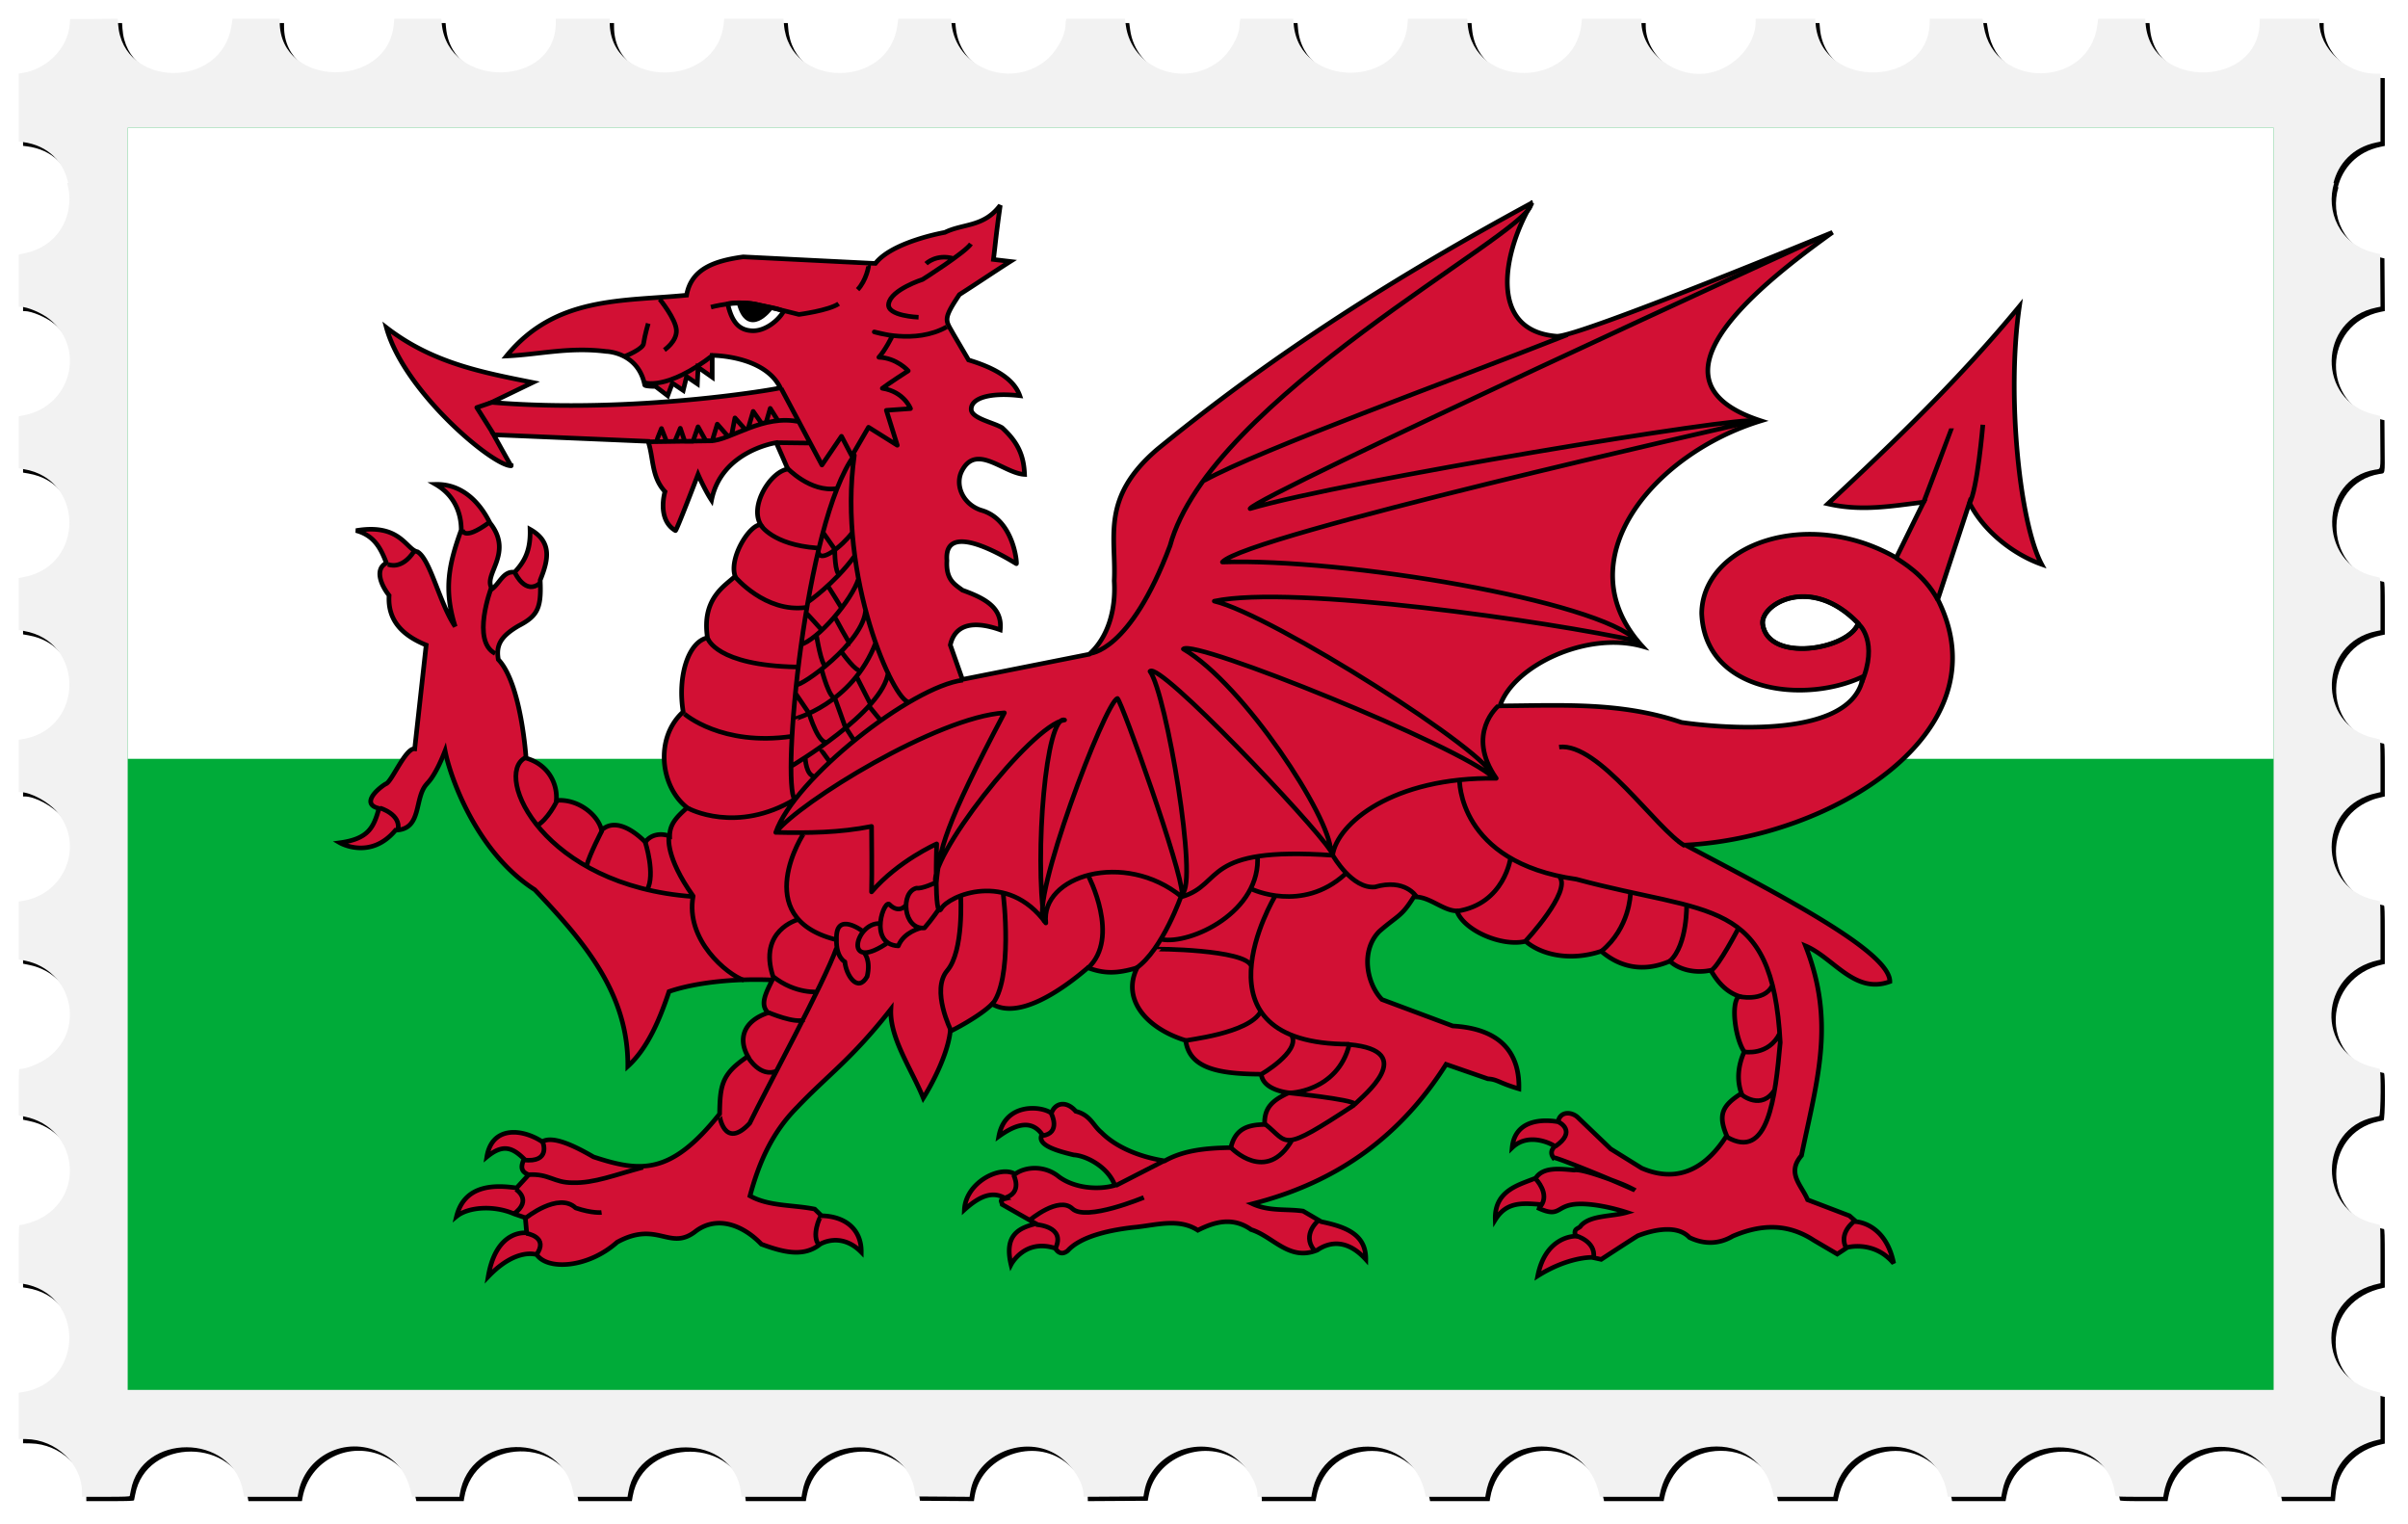
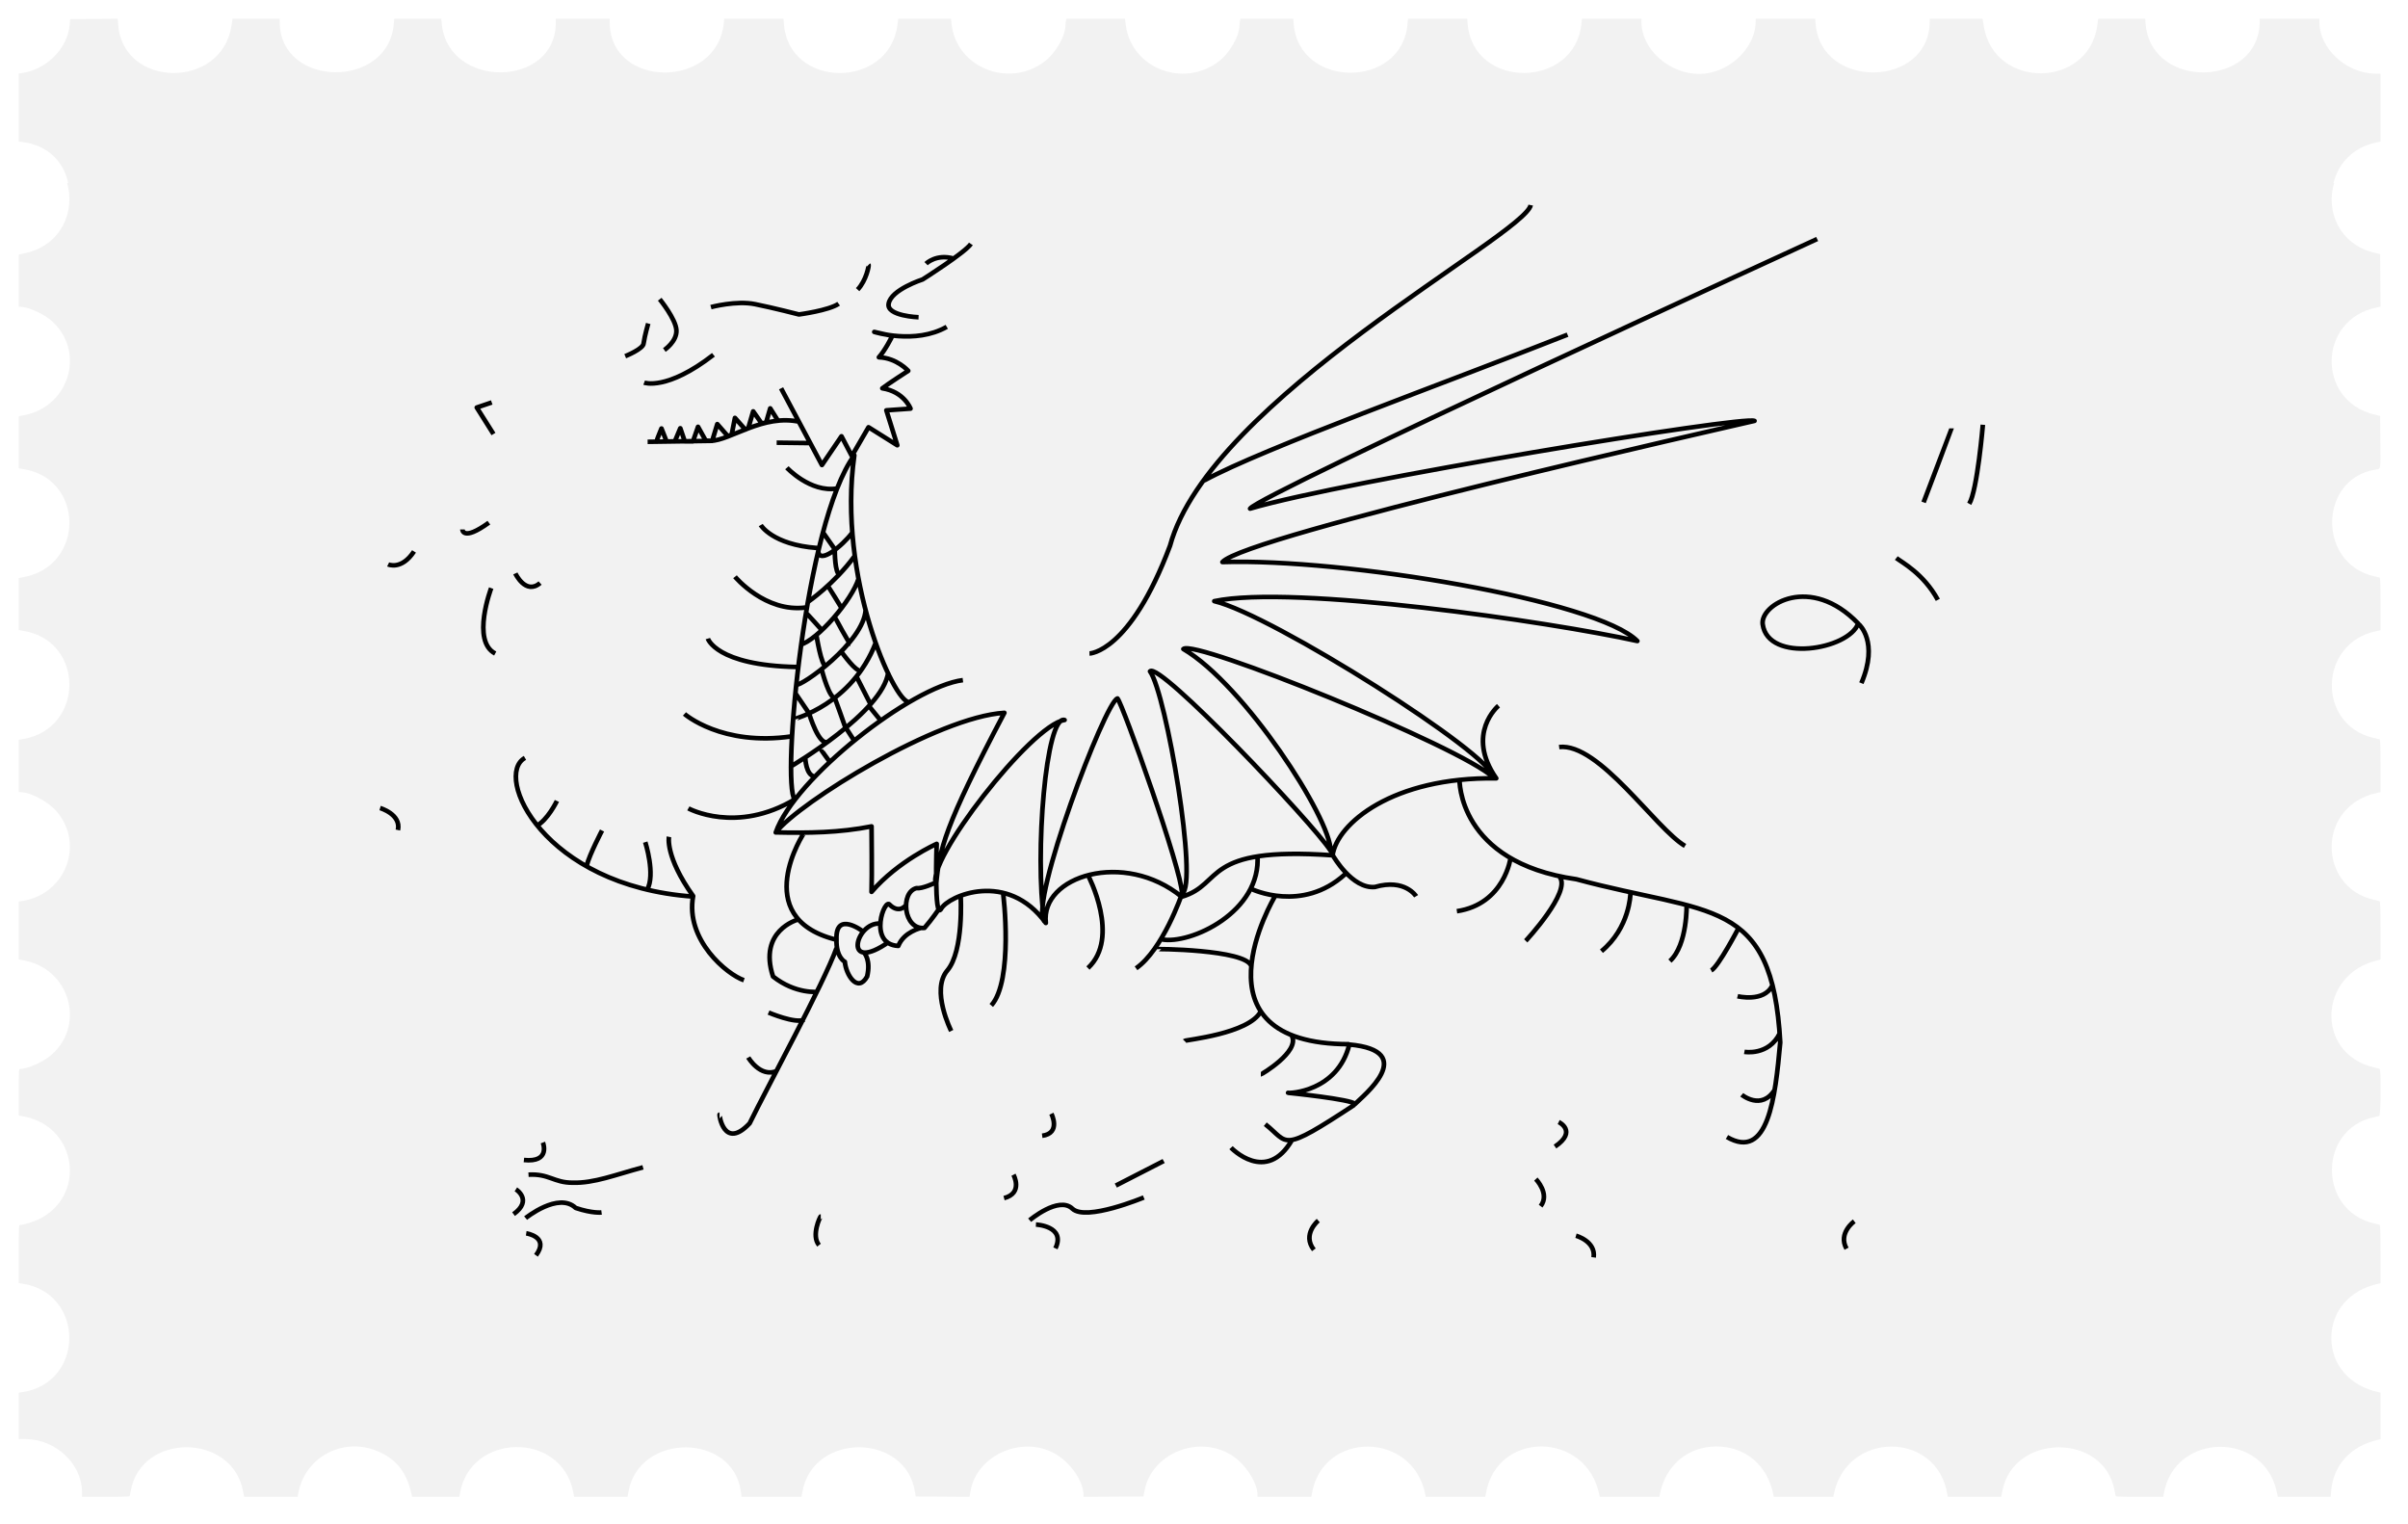
<svg xmlns="http://www.w3.org/2000/svg" height="2119.7" viewBox="0 0 3349.307 2119.731" width="3349.3">
  <defs>
    <filter id="a" height="1.031" width="1.02" y="-.016" x="-.01" color-interpolation-filters="sRGB">
      <feGaussianBlur stdDeviation="13.352" />
    </filter>
  </defs>
-   <path d="M169.76 32.045l-33.106.262-33.106.263-.625 7.5c-2.745 32.94-31.56 62.331-66.195 67.525l-4.68.702v94.542l5.305.664c36.544 4.566 57.614 28.96 63.4 56.943h-1.412c11.392 38.692-7.515 86.143-57.5 97.416l-9.793 2.207v72.598h2.34c9.679 0 29.834 8.593 40.642 17.328 50.564 40.863 29.68 120.38-35.023 133.36l-7.96 1.595v72.326l7.25 1.225c83.779 14.148 84.48 133.05.886 149.82l-8.135 1.63v72.309l7.125 1.222c84.85 14.55 84.23 135.48-.77 150.28l-6.355 1.108v72.792h2.31c14.445 0 39.573 13.657 51.363 27.916 37.423 45.258 11.534 112.93-47.107 123.15l-6.566 1.144v80.344l8.75 1.791c64.937 13.295 84.777 94.403 32.811 134.14-10.728 8.203-30.73 16.522-39.721 16.522-1.749 0-1.84 1.603-1.84 32.275v32.275l8.352 1.719c73.668 15.164 86 111.24 18.393 143.27-6.865 3.252-20.917 7.463-24.904 7.463-1.757 0-1.84 1.837-1.84 40.387v40.387l4.68.703c87.5 13.122 87.5 137.93 0 151.05l-4.68.703V2007.173l10.25.178c41.71.722 77.649 34.737 77.734 73.572l.016 6.75h33.03c25.577 0 33.109-.282 33.374-1.25.188-.688.882-4.175 1.543-7.75 14.816-80.196 140.34-79.771 155.91.527l1.642 8.467h74.408l.645-3.75c9.138-53.208 65.77-81.661 114.95-57.75 23.808 11.576 36.816 29.364 42.963 58.75l.574 2.75h65.872l.596-3.75c13.59-85.611 141.56-87.912 157.7-2.836l1.248 6.586h74.34l1.149-6.601c14.518-83.37 147.04-82.65 156.65.851l.662 5.75H1120.843l1.172-6.75c14.48-83.357 144.77-82.633 156.79.871l.773 5.379 37.514.262 37.512.262 1.076-6.829c8.336-52.942 76.344-80.993 122.17-50.393 19.714 13.163 35.197 37.11 35.197 54.438v2.782l41.693-.26 41.695-.262 1.367-7.5c9.456-51.829 73.815-78.703 120.53-50.328 19.182 11.652 36.72 38.186 36.72 55.56v2.769H1829.96l.615-3.75c14.565-88.653 141.13-87.852 157.99 1l.522 2.75H2071.959l.617-3.75c14.652-89.183 140.61-87.988 158.08 1.5l.437 2.25h82.926l.519-2.75c7.753-40.865 38.755-67.25 79.018-67.25 40.3 0 71.257 26.347 79.016 67.25l.521 2.75h82.926l.519-2.75c16.866-88.901 143.42-89.702 157.99-1l.615 3.75h74.41l1.643-8.467c15.548-80.17 141.31-80.595 155.92-.527.652 3.575 1.342 7.062 1.53 7.75.265.967 7.788 1.25 33.328 1.25h32.984l.617-3.75c14.221-86.557 140.47-88.16 157.48-2l1.137 5.75h73.57l.683-8.25c3.006-36.224 27.719-62.938 65.854-71.191l2.75-.596v-64.924l-2.75-.596c-40.097-8.678-65.588-38-65.588-75.443 0-37.472 25.461-66.756 65.588-75.44l2.75-.597v-40.512c0-31.573-.276-40.583-1.25-40.832-.688-.175-4.4-1.07-8.25-1.988-77.675-18.498-77.295-130.95.5-147.62 3.025-.648 6.287-1.396 7.25-1.66 2.265-.621 2.756-65.15.5-65.727-.688-.176-4.4-1.071-8.25-1.988-81.91-19.507-76.863-130.98 6.75-149.07l2.75-.596v-40.512c0-31.547-.277-40.595-1.25-40.88-.688-.203-4.4-1.083-8.25-1.958-72.239-16.419-79.512-116.12-10.5-143.92 5.883-2.37 8.377-3.109 17.25-5.107l2.75-.62v-36.511c0-28.347-.28-36.596-1.25-36.881-.688-.202-4.4-1.095-8.25-1.983-79.578-18.36-76.705-132.17 3.75-148.56l5.75-1.172v-36.46c0-28.307-.28-36.544-1.25-36.829-.688-.202-4.374-1.091-8.193-1.976-78.1-18.104-76.567-134.98 1.943-148.1 8.343-1.394 7.556 2.751 7.262-38.213l-.262-36.578-7.693-1.817c-80.998-19.11-79.135-132.04 2.455-148.85l5.761-1.187-.261-36.576-.262-36.574-7.693-1.817c-49.639-11.71-68.153-58.645-56.284-97.107h-.894c6.443-26.248 26.336-49.48 59.621-56.334l5.75-1.183-.01-47.18-.01-47.18-8.736-.219c-39.589-.993-76.236-35.335-76.236-71.44v-4.84h-83v3.542c0 92.315-150.89 95.886-158.68 3.756l-.617-7.299h-65.348l-1.176 8.832c-11.773 88.423-143.65 89.722-157.99 1.557l-1.689-10.385h-73.5v3.541c0 92.358-150.88 95.931-158.68 3.758l-.617-7.299h-82.707v3.541c0 32.139-28.277 63.996-63.5 71.535-45.882 9.82-95.5-27.203-95.5-71.26v-3.816h-82.725l-.683 6.75c-9.235 91.163-150.57 91.653-158.27.548l-.617-7.298h-82.414l-.623 7.384c-7.627 90.231-150.71 90.221-158.34-.011l-.623-7.373h-73.457l-.625 3.125c-.344 1.718-.625 4.335-.625 5.816 0 15.126-14.074 39.423-29.463 50.863-49.549 36.837-120.77 8.742-128.69-50.766l-1.203-9.039h-81.408l-.602 2.25c-.331 1.237-.61 3.796-.617 5.685-.064 16.181-13.528 39.8-29.508 51.768-50.063 37.492-122.9 7.613-129.09-52.953l-.691-6.75h-73.364l-1.176 8.83c-11.916 89.496-150.57 88.548-157.85-1.08l-.629-7.75h-82.428l-.648 6.33c-9.434 92.074-158.63 90.763-158.63-1.396V32.08h-75v5.34c0 91.383-150.07 92.717-158.65 1.41l-.635-6.75H554.348l-.616 7.25c-7.767 91.28-158.68 88.716-158.68-2.698V32.08H329.47l-1.632 10.299c-14.023 88.403-151.44 86.168-157.54-2.563l-.535-7.762h-.01z" filter="url(#a)" />
  <path d="M163.76 26.045l-33.106.262-33.106.263-.625 7.5c-2.745 32.94-31.56 62.331-66.195 67.525l-4.68.702v94.542l5.305.664c36.544 4.566 57.614 28.96 63.4 56.943h-1.412c11.392 38.692-7.515 86.143-57.5 97.416l-9.793 2.207v72.598h2.34c9.679 0 29.834 8.593 40.642 17.328 50.564 40.863 29.68 120.38-35.023 133.36l-7.96 1.595v72.326l7.25 1.225c83.779 14.148 84.48 133.05.886 149.82l-8.135 1.63v72.309l7.125 1.222c84.85 14.55 84.23 135.48-.77 150.28l-6.355 1.108v72.792h2.31c14.445 0 39.573 13.657 51.363 27.916 37.423 45.258 11.534 112.93-47.107 123.15l-6.566 1.144v80.344l8.75 1.791c64.937 13.295 84.777 94.403 32.811 134.14-10.728 8.203-30.73 16.522-39.721 16.522-1.749 0-1.84 1.603-1.84 32.275v32.275l8.352 1.719c73.668 15.164 86 111.24 18.393 143.27-6.865 3.252-20.917 7.463-24.904 7.463-1.757 0-1.84 1.837-1.84 40.387v40.387l4.68.703c87.5 13.122 87.5 137.93 0 151.05l-4.68.703V2001.173l10.25.178c41.71.722 77.649 34.737 77.734 73.572l.016 6.75h33.03c25.577 0 33.109-.282 33.374-1.25.188-.688.882-4.175 1.543-7.75 14.816-80.196 140.34-79.771 155.91.527l1.642 8.467h74.408l.645-3.75c9.138-53.208 65.77-81.661 114.95-57.75 23.808 11.576 36.816 29.364 42.963 58.75l.574 2.75h65.872l.596-3.75c13.59-85.611 141.56-87.912 157.7-2.836l1.248 6.586h74.34l1.149-6.601c14.518-83.37 147.04-82.65 156.65.851l.662 5.75H1114.843l1.172-6.75c14.48-83.357 144.77-82.633 156.79.871l.773 5.379 37.514.262 37.512.262 1.076-6.829c8.336-52.942 76.344-80.993 122.17-50.393 19.714 13.163 35.197 37.11 35.197 54.438v2.782l41.693-.26 41.695-.262 1.367-7.5c9.456-51.829 73.815-78.703 120.53-50.328 19.182 11.652 36.72 38.186 36.72 55.56v2.769H1823.96l.615-3.75c14.565-88.653 141.13-87.852 157.99 1l.522 2.75H2065.959l.617-3.75c14.652-89.183 140.61-87.988 158.08 1.5l.437 2.25h82.926l.519-2.75c7.753-40.865 38.755-67.25 79.018-67.25 40.3 0 71.257 26.347 79.016 67.25l.521 2.75h82.926l.519-2.75c16.866-88.901 143.42-89.702 157.99-1l.615 3.75h74.41l1.643-8.467c15.548-80.17 141.31-80.595 155.92-.527.652 3.575 1.342 7.062 1.53 7.75.265.967 7.788 1.25 33.328 1.25h32.984l.617-3.75c14.221-86.557 140.47-88.16 157.48-2l1.137 5.75h73.57l.683-8.25c3.006-36.224 27.719-62.938 65.854-71.191l2.75-.596v-64.924l-2.75-.596c-40.097-8.678-65.588-38-65.588-75.443 0-37.472 25.461-66.756 65.588-75.44l2.75-.597v-40.512c0-31.573-.276-40.583-1.25-40.832-.688-.175-4.4-1.07-8.25-1.988-77.675-18.498-77.295-130.95.5-147.62 3.025-.648 6.287-1.396 7.25-1.66 2.265-.621 2.756-65.15.5-65.727-.688-.176-4.4-1.071-8.25-1.988-81.91-19.507-76.863-130.98 6.75-149.07l2.75-.596v-40.512c0-31.547-.277-40.595-1.25-40.88-.688-.203-4.4-1.083-8.25-1.958-72.239-16.419-79.512-116.12-10.5-143.92 5.883-2.37 8.377-3.109 17.25-5.107l2.75-.62v-36.511c0-28.347-.28-36.596-1.25-36.881-.688-.202-4.4-1.095-8.25-1.983-79.578-18.36-76.705-132.17 3.75-148.56l5.75-1.172v-36.46c0-28.307-.28-36.544-1.25-36.829-.688-.202-4.374-1.091-8.193-1.976-78.1-18.104-76.567-134.98 1.943-148.1 8.343-1.394 7.556 2.751 7.262-38.213l-.262-36.578-7.693-1.817c-80.998-19.11-79.135-132.04 2.455-148.85l5.761-1.187-.261-36.576-.262-36.574-7.693-1.817c-49.639-11.71-68.153-58.645-56.284-97.107h-.894c6.443-26.248 26.336-49.48 59.621-56.334l5.75-1.183-.01-47.18-.01-47.18-8.736-.219c-39.589-.993-76.236-35.335-76.236-71.44v-4.84h-83v3.542c0 92.315-150.89 95.886-158.68 3.756l-.617-7.299h-65.348l-1.176 8.832c-11.773 88.423-143.65 89.722-157.99 1.557l-1.689-10.385h-73.5v3.541c0 92.358-150.88 95.931-158.68 3.758l-.617-7.299h-82.707v3.541c0 32.139-28.277 63.996-63.5 71.535-45.882 9.82-95.5-27.203-95.5-71.26v-3.816h-82.725l-.683 6.75c-9.235 91.163-150.57 91.653-158.27.548l-.617-7.298h-82.414l-.623 7.384c-7.627 90.231-150.71 90.221-158.34-.011l-.623-7.373h-73.457l-.625 3.125c-.344 1.718-.625 4.335-.625 5.816 0 15.126-14.074 39.423-29.463 50.863-49.549 36.837-120.77 8.742-128.69-50.766l-1.203-9.039h-81.408l-.602 2.25c-.331 1.237-.61 3.796-.617 5.685-.064 16.181-13.528 39.8-29.508 51.768-50.063 37.492-122.9 7.613-129.09-52.953l-.691-6.75h-73.364l-1.176 8.83c-11.916 89.496-150.57 88.548-157.85-1.08l-.629-7.75h-82.428l-.648 6.33c-9.434 92.074-158.63 90.763-158.63-1.396V26.08h-75v5.34c0 91.383-150.07 92.717-158.65 1.41l-.635-6.75H548.348l-.616 7.25c-7.767 91.28-158.68 88.716-158.68-2.698V26.08H323.47l-1.632 10.299c-14.023 88.403-151.44 86.168-157.54-2.563l-.535-7.762h-.01z" fill="#f2f2f2" />
-   <path fill="#00ab39" d="M177.58 177.66h2984.846v1755.3H177.58z" />
-   <path fill="#fff" d="M177.58 177.66h2984.846v877.65H177.58z" />
  <g stroke-width="1.8" stroke="#000">
-     <path fill="#d21034" d="M541.56 28.562c-.011.02-.019.043-.031.063.033-.019.061-.045.094-.063h-.063zm-.031.063c-52.242 28.887-99.003 58.945-144.97 97.25-22.06 19.27-15.833 34.63-16.687 51.936.711 11.618-2.511 22.426-9.656 28.938-16.35 3.306-32.715 6.632-49.063 9.938-1.566-4.524-3.121-9.042-4.687-13.563 1.495-6.94 7.232-10.352 19.312-6 .952-8.923-6.227-12.555-14.625-15.656-2.885-2.246-6.468-3.97-6-11.688-1.412-17.467 26.615 1.25 26.875 1.25.261 0-.934-17.627-13.812-21.156-7.022-2.485-9.994-9.892-7.313-15.375 5.618-11.209 16.194.878 24.282 1.312-.304-7.316-2.387-12.53-8.688-18.437-3.392-2.086-11.722-3.656-11.938-7.155-.176-4.753 7.808-6.785 18.782-5.47-2.288-6.66-9.668-10.967-19.813-14.093l-6-10.438c-2.841-5.26-4.115-5.401 2.469-15.374 5.915-3.827 13.774-9.237 19.688-13.063-2.176-.261-4.357-.52-6.532-.782.869-7.131.969-9.53 2.625-21.375-6.346 8.672-14.275 7.122-21.406 10.688 0 0-20.33 3.61-26.875 12.25-.261 0-51.125-2.593-51.125-2.593-10.84 1.509-20.099 4.582-21.906 15.125-24.792 2.502-50.755.288-69.657 24 12.87-.61 24.136-3.674 38.594-1.813 0 0 12.321.233 14.875 13.281.261.522 4.188.532 4.188.532 1.566 1.217 3.121 2.439 4.687 3.656.609-1.652 1.204-3.317 1.813-4.969l4.187 2.875c.434-1.826.879-3.642 1.313-5.468 1.392.956 2.764 1.918 4.156 2.874.087-2.174.195-4.357.281-6.53l5.469 3.906v-8.594s20.192-.047 26.344 12.78c.262.262-56.665 10.464-111.66 5.75 5.306-2.608 10.602-5.234 15.907-7.843-20.06-4.077-38.91-7.762-56.605-21.657 6.677 25.137 41.181 54.663 48.25 54.531 0 .261-6.781-12.25-6.781-12.25 19.916.87 39.835 1.725 59.75 2.594 2.175 6.61 1.213 14.02 6.531 19.844 0 0-3.299 10.925 4.031 15.375.262.521 8.75-22.157 8.75-22.157s2.6 6.101 5.219 10.157c3.795-19.508 25.031-22.688 25.031-22.688s4.438 10.176 4.438 10.438c-6.636.96-14.89 14.486-10.438 21.906-4.45.085-12.351 13.186-9.906 20.344-3.741 3.723-13.058 8.686-10.688 24.281-7.334 1.572-11.676 14.991-9.406 29.219-11.349 10.564-8.563 29.956 1.563 37.812-4.203 3.74-6.791 6.616-6.781 11.219-3.996-1.485-7.68-.244-9.407 2.375-4.898-5.021-11.931-9.418-16.937-4.719-1.296-5.94-9.032-12.474-17.5-11.718.496-6.264-2.755-14.018-11.719-16.719 0 0-1.814-29.358-10.719-38.875-.873-5.326.51-8.948 7.844-13.313 7.323-3.906 8.879-6.935 8.344-18 2.887-7.396 5.08-14.936-3.906-20.062.27 8.795-2.43 13.031-6 16.937-4.266-.621-5.756 4.358-8.626 6.532-4.016-5.414 8.472-13.799-.781-25.844-.521-.523-6.459-15.723-21.125-15.375 6.971 4.082 9.92 10.951 9.906 18-4.624 13.045-6.973 23.127-2.343 38.093-6.093-9.128-9.549-26.482-14.594-29.5-4.422-.862-6.582-11.321-23.75-8.343 7.406 1.992 9.757 7.647 11.75 12.781-4.541 2.342-2.285 8.519 1.031 12.781-.63 10.015 5.37 15.866 14.344 19.594-1.478 13.653-2.96 27.283-4.438 40.937-3.564-.454-9.05 13.425-11.218 13.844-3.489 2.171-9.581 8.01-2.594 9.656-2.075 7.492-4 12.009-15.156 13.563 0 0 11.787 6.991 21.562-4.969 10.474-.262 7.03-12.752 12.094-18.25 0-.26 2.874-2.066 7.062-13.062 1.832 9.819 11.908 39.888 34.688 54.812 19.856 21.256 36.175 41.33 36 69.656 7.75-7.208 12.378-18.624 15.938-29.5 10.776-3.748 26.191-5.179 39.937-4.562-2.358 4.961-4.997 9.721-1.594 12.938-9.593 3.294-11.695 10.256-7.843 17.218-10.112 6.867-10.778 11.28-10.938 22.688-18.708 23.985-30.249 23.188-48.78 16.968-6.087-3.572-15.506-8.714-19.845-6-8.004-5.334-19.512-6.126-21.406 6 6.006-4.978 9.592-4.018 14.375.782-.962 2.436-1.766 4.862 1.812 6.25-1.566 1.739-3.12 3.48-4.687 5.218-8.613-1.324-20.194-1.25-23.219 11.219 4.424-3.665 14.24-4.525 22.156-1.031 1.48.522 2.96 1.04 4.438 1.562.174 2 .358 4 .531 6 0 0-11.732-1.811-14.875 17.219 11-11.702 18.781-8.625 18.781-8.625 4.24 6.205 19.841 5.271 31.063-4.937 15.762-8.812 20.357 3.851 30.531-4.438 8.436-6.292 18.417-2.108 25.281 5.219 7.915 2.969 16.2 5.413 22.72 0 0 0 7.962-5.081 15.905 3.125.087-9.253-6.47-14.169-15.375-14.344l-2.625-2.625c-8.349-1.74-17.73-1.034-25.03-5.218 3.441-13.066 8.456-24.904 18.25-34.969 12.087-12.958 20.986-18.85 36.25-38.688-.59 11.211 8.002 23.677 12.53 35.063 0 0 9.116-14.555 10.438-26.375.26 0 11.423-5.81 16.187-10.75 10.056 6.237 26.446-4.994 37.032-14.281 6.524 2.47 11.478 2.292 19.062 0-6.088 12.39 3.521 23.883 18.781 28.687 1.411 10.938 12.46 13.229 29.22 13.313.705 6.436 10.687 7.312 10.687 7.312-6.308 2.94-9.596 5.886-9.376 12.531-6.464.044-11.36 1.671-13.062 9.125-8.876.152-17.922.833-25.562 5.219-8.176-1.269-18.122-4.657-24.532-11.219-3.306-2.783-4.13-6.796-9.906-8.344-3.66-4.326-8.039-3.36-9.406.782-3.783-2.955-17.972-4.328-20.344 9.125 6.624-4.848 12.564-6.696 16.72-.781-2.265 4.106 5.515 6.455 12.25 8.093 4.775.296 13.246 4.647 15.905 12-6.16 1.869-15.496 1.253-21.656-3.406-5.476-4.582-12.872-4.036-16.938-1.031-5.64-3.596-19.07 3.193-19.593 14.062 5.658-5.184 10.807-7.691 15.937-4.406-2.553.606-1.583.855-1.313 2.344l13.032 7.562c-6.394 1.687-12.405 4.238-9.625 16.156 0 0 5.208-10.296 16.937-6.5.261-.26 1.617 3.678 4.97 1.032 5.075-5.776 16.681-8.362 26.874-9.375 8.18-.977 16.347-3.387 23.47 1.281 6.34-3.262 13.4-5.456 20.624-.25 8.523 2.696 14.746 12.631 25.562 8.094 5.38-3.723 11.99-3.912 18.782 3.656.082-9.543-7.069-12.742-17.219-14.875-2.349-1.393-4.683-2.795-7.03-4.187-6.523-.958-13.073.198-19.595-2.876 34.134-8.824 58.062-27.859 74.906-55.031 5.392 1.913 10.764 3.805 16.156 5.719 3.825.245 4.117 1.574 12 3.938.297-11.614-4.689-23.578-25.562-24.782l-27.406-10.437c-5.818-6.135-8.447-19.152-1.032-26.875 7.258-6.463 8.525-5.689 13.313-13.563 5.822-.53 11.31 5.469 16.687 5.469 2.554 7.587 17.274 14.294 26.625 12 5.86 5.187 17.008 8.07 29.22 3.906 6.93 6.067 15.958 8.6 26.593 3.906 2.823 2.824 8.783 5.069 15.656 3.657.522 0 3.473 7.541 10.97 10.187-3.269 3.176-1.26 16.966 2.092 21.906-2.288 5.302-3.008 10.958-1.062 16.438-7.559 4.86-9.098 8.475-5.719 16.688-9.899 15.906-21.74 17.724-32.875 12.812-4.002-2.522-7.998-5.071-12-7.594-4.26-4.175-8.52-8.325-12.78-12.5-2.17-2.037-6.66-2.677-7.595 1.813 0 0-16.399-3.658-17.719 10.187 6.798-6.62 16.438-.792 16.438-.531s-2.296 1.823-.53 4.469c.396-.331 11.972 4.32 22.28 8.75 5.6 2.122 6.831 2.786 9.281 4.094a441.984 441.984 0 00-9.28-4.094c-6.276-2.379-12.389-4.279-14.189-3.813-5.84-.545-12.034-1.27-14.874 3.125-6.278 2.656-16.084 4.783-15.657 16.438 4.24-6.94 10.055-6.647 17.47-6-.175.522-.327 1.04-.5 1.562 8.05 3.667 6.522-.998 14.03-1.687 6.277-.576 15.174 1.672 19.875 3.25-5.913 1.739-13.954 1.009-17.75 5.219-.696 1.392-3.13.823-2.062 4.156 0 0-11.534-.298-14.625 15.656 11.728-7.509 20.615-7.281 20.875-7.281.261 0 3.656.781 3.656.781s14.084-9.406 14.344-9.406c.262 0 13.638-5.923 19.812.781 5.39 2.649 11.153 2.818 16.72-.531 10.965-4.77 21.23-5.104 31.312 1.594l9.124 5.468c1.304-.869 2.603-1.755 3.907-2.625 0 0 10.33-2.917 17.906 6.281-3.132-15.914-14.5-16.437-14.5-16.437-.87-.783-1.756-1.561-2.625-2.344-5.392-2.087-10.764-4.194-16.156-6.281-2.354-5.826-8.268-10.465-2.375-17.469 6.02-29.926 13.218-52.401 1.562-82.719 10.871 4.696 19.005 19.217 32.625 14.094 0-12.176-44.822-35.294-79.062-53.875 56.094-2.87 123.51-44.277 97.594-96.906 4.088-12.697 8.162-25.397 12.25-38.094 5.77 11.623 17.453 20.483 27.937 24.25-8.64-16.496-13.6-66.93-8.625-101.75-22.603 27.922-47.563 52.702-74.094 77.875 13.05 3.05 24.453.904 37.063-.656-3.566 7.305-7.029 14.632-10.594 21.938-34.473-20.188-74.947-5.038-75.25 21.906 1.18 31.42 40.027 35.885 62.437 24.937-4.442 28.647-70.28 18.094-70.28 18.094-23.395-8.064-45.614-6.683-70.188-6.5 5.106-15.71 33.46-29.652 55.062-23.5-30.243-33.909 4.275-76.008 45.906-88.969-45.376-14.966-6.304-49.558 27.657-74.344 0 0-97.663 41.101-106.56 40.969-27.779-2.087-20.207-34.967-9.625-52.656zm-306.53 39.47c2.273.011 4.945.233 7.062.75 4.404 1.072 9.763 1.688 9.688 3-2.039 3.412-7.047 7.528-11.969 7.28-4.921-.247-7.766-3.198-9.406-10.593.503-.273 2.352-.45 4.625-.438zm411.09 115.88c6.403-.089 14.074 2.62 21.562 10.561-3.6 10.371-34.842 15.697-36.937.344-.633-4.64 6.016-10.779 15.375-10.906z" transform="matrix(3.596 0 0 3.525 183.765 181.079)" />
    <path stroke-linejoin="round" d="M267.26 158.74l4.737 6.891m-.215.217s0 9.259 1.938 9.476m-4.307 4.952c.215.216 4.954 8.184 4.954 8.184m-13.569 2.153c.215 0 6.031 6.677 6.031 6.677m5.051-5.18c0 .215 5.501 10.565 5.932 10.565m-13.136-3.447s1.938 12.491 3.66 12.061m-11.801 10.828l5.556 8.339m4.738-17.229s3.015 11.845 5.383 10.767m2.364-17.879c.216.215 5.606 7.974 7.112 6.897m-1.291 3.014l5.168 10.338m-13.783-2.37c.215.432 4.307 12.277 4.307 12.277m-14.214-6.03s3.877 13.137 7.323 10.982m-8.83 6.462s.215 6.891 3.661 7.321m2.37-10.767c0 .215 3.445 4.954 3.445 4.954m6.398-13.149l2.862 4.534m6.246-12.921l4.308 5.383m-24.293-67.137c.215 5.815 9.437-2.048 13.098-7.002m-17.018 27.19s10.122-7.107 17.875-17.875m-21.106 34.889c7.107-1.938 20.183-17.753 22.767-26.152m-24.275 41.873c1.94.861 26.367-16.732 27.014-29.653m-27.659 43.221c0-.215 22.33-5.693 31.591-30.244m-32.79 48.826s35.657-21.381 37.595-37.102m240.77 73.006s-2.299 18.453-20.82 21.252m26.635 11.699c.215-.216 17.659-19.383 13.137-25.198m27.351 6.676s-.215 13.353-11.199 22.613m32.95-18.735s.432 16.151-6.46 22.612m26.488-12.922s-7.727 15.126-10.526 16.634m10.191 10.173s10.167 2.534 13.397-4.143m-10.761 26.084s9.399 1.697 13.706-7.347m-14.714 24.284s7.607 6.391 12.776-2.007m-121.95-122.44s-.862 32.735 45.225 39.41c51.472 14.215 75.807 6.677 78.823 64.394-1.938 21.967-4.668 46.778-20.604 37.301M464.552 286.3s7.323 13.136 16.152 12.275c11.629-3.446 15.936 3.661 15.936 3.661m-63.53-2.8s19.383 9.476 35.964-5.815m-33.811-7.753c1.722 22.613-26.059 35.535-37.043 33.382m38.36 53.27c.216 0 15.05-8.905 12.036-15.152m-41.566 1.94c.431-.432 24.982-2.801 29.505-11.631m-40.919-24.552c0-.215 34.845.097 37.213 6.557m9.09-27.231s-34.028 58.148 28.858 58.148m-64.824-59.01s-7.323 21.753-17.66 29.074m-18.52-36.61s12.636 24.449-.071 36.509m-32.879-29.618c.215.43 4.091 34.673-4.524 44.364m-11.843-43.287s1.291 21.751-5.169 29.504c-6.462 7.753 1.513 23.856 1.513 23.856m-78.5 10.457s4.624 8.114 11.086 5.313m-3.231-23.042s10.337 4.522 13.783 2.799m-2.584-39.411s-15.291 4.307-9.476 22.397c8.829 7.108 17.444 6.03 17.444 6.03m-38.119 48.456c-.215 0 1.723 14.215 11.63 3.446 6.891-14.428 28.643-55.132 33.597-69.131m10.121-6.675s-10.553-8.184-10.121 3.23c-.217 7.106 3.229 8.829 3.229 8.829.43 5.169 4.954 12.49 8.614 5.815 1.508-6.461-1.076-9.261-1.076-9.261m6.03-11.63c-9.476-.646-14.644 20.245 3.662 7.11m6.245-14.216s-2.368 3.232-6.03-.215c-1.939-3.445-8.829 15.507 3.231 16.152 2.153-5.6 8.83-7.107 8.83-7.107m5.6-17.875s-5.385 2.584-7.323 2.153c-6.461 1.508-5.17 16.584 3.014 15.722 2.799-3.23 5.815-7.753 5.815-7.753m-52.29-29.83c-.216 0-21.372 33.268 11.794 42.098m256.71-92.175s-12.922 10.984-.862 28.643c-40.058-.645-61.592 17.875-63.315 30.365-51.041-3.66-41.78 11.416-58.364 16.368-22.182-18.521-54.702-8.183-52.548 10.337-14.861-20.89-37.688-10.767-40.487-5.599-2.8 5.169-1.723-25.628-1.723-25.628s-14.86 6.677-25.199 18.952c.217-8.183 0-21.536 0-25.843-12.418 2.512-24.407 2.654-37.257 2.369m-33.596-9.476s18.52 10.337 41.349-3.661m-42.857-33.596s14.43 12.92 41.566 8.829m-32.52-38.55s3.229 10.553 34.243 11.199m-23.74-35.604s11.679 14.283 27.4 12.13m-17.443-32.52s4.522 7.753 21.751 9.045m-11.631-31.658s9.046 9.907 19.384 8.184m34.431-88.698s4.006-4.005 10.682-2.003m-13.573 23.142s-12.463-.445-11.573-5.34c.892-5.563 13.13-9.568 13.13-9.568s16.243-10.458 18.691-14.02m-73.432 56.967l15.8 30.263 7.565-11.35 4.006 7.789 6.453-11.348 11.126 7.12-4.228-13.796 9.345-.667s-2.448-6.676-10.904-8.011c2.226-1.78 10.014-6.899 10.014-6.899s-4.449-5.118-11.348-5.34c2.225-2.448 5.34-8.456 5.118-8.456s-6.899-1.558-6.899-1.558 15.8 5.118 28.038-2.002m-30.25-24.467c.222.222-.891 6.23-4.229 9.79M223.877 69.8s9.774-2.69 17.088-1.165c7.245 1.488 16.958 4.057 16.958 4.057s11.57-1.557 15.354-4.227m-73.656 7.788s-1.334 4.673-1.779 7.788c0 2.225-7.122 5.118-7.122 5.118m13.353-22.475s6.23 7.788 6.452 12.238c.223 4.45-4.672 7.789-4.672 7.789m-66.089 33.156l-6.454-10.458 5.786-2.003m117.2 156.72c-5.168-6.676 3.876-109.19 23.044-135.89-6.676 48.24 15.506 97.558 21.105 97.343m-102.4-125.99s8.722 3.337 26.812-10.984M249.3 123.28l12.975.16m389.49-80.51s-216.19 101.02-219.34 106.37c36.505-11.015 191.33-36.82 195.11-34.616-9.126 2.203-197 45.315-205.81 55.7 46.889-1.573 145.08 15.106 160.49 31.155-33.358-7.552-133.12-22.343-163.64-15.735 22.344 5.35 107.94 60.737 107.94 69.548-12.902-12.272-115.81-54.757-119.9-50.665 23.6 14.16 56.96 66.714 56.958 79.617-6.923-11.014-66.4-74.898-69.861-70.807 6.294 8.813 18.766 84.222 12.39 87.717 0-9.126-23.09-75.13-24.978-77.017-4.721 1.258-34.152 80.528-28.321 87.899-3.776-26.433.628-81.604 7.866-79.402-12.901 1.888-54.078 56.18-49.673 64.677 1.259-13.532 3.1-22.507 26.386-67.51-25.805 1.573-79.302 35.247-88.43 47.205 7.239-21.398 52.555-57.59 72.381-60.107m93.316-78.747c22.85-12.68 93.46-38.557 140.56-57.543m-184.91 125.78s15.576-.222 31.153-42.501c15.35-57.85 137.07-122.38 139.52-134.4m-376.67 235.07s-3.615 7.703-8.066 9.929m25.525 1.744s-4.829 9.382-5.942 13.832m22.65-9.243s4.052 12.803.714 18.812m-47.239-52.053c-12.238 6.899 6.964 50.494 65.041 54.722m-9.346-23.587s-1.557 7.788 9.346 23.365c-3.115 17.356 13.195 30.996 19.649 33.22m-33.67-213.01c0-.222 1.78-4.672 1.78-4.672l1.984 5.144 3.193-.083 2.107-5.158 1.73 5.177h3.173l1.957-5.748 2.958 5.443 2.51.127 1.978-6.63 4.077 4.75 1.481-.574 1.27-6.632 4.028 4.638 1.155-.677 1.868-6.536 3.346 4.86 1.684-.55 1.563-5.492 3.11 5.048m-50.532 8.149l24.274-.361c7.723-.115 20.442-10.82 34.684-7.481m-110.12 59.774s4.005 8.679 9.569 3.783m-18.914 2.003s-7.789 20.917 1.557 25.81M127.75 157.51s0 4.895 10.236-2.67m-42.073 112.59s8.233 2.448 6.898 8.679m-3.788-104.81s5.118 2.448 10.014-5.117m44.282 245.89c8.01-.445 9.735 3.172 17.023 3.172 8.396.256 16.577-3.172 27.26-6.065m68.757 19.36c-.223 0-3.783 7.565-.667 11.347m-113.49-10.68s12.685-10.46 19.36-4.005c6.454 2.226 10.013 1.78 10.013 1.78m-22.69-27.59s3.115 8.01-7.344 6.898m-3.115 11.57s6.675 4.23-.89 9.792m4.895 7.566s9.123 1.336 3.782 8.678m290.91-64.115s24.776 2.564 25.915 4.415c2.85-2.991 24.972-20.911-2.225-23.473-4.555 18.654-23.263 19.343-23.69 19.058zm-8.828 12.388c9.255 7.404 5.463 11.84 34.513-7.666m-47.756 16.923s13.67 14.667 23.637-3.134m-49.695 8.402l-18.51 9.682m-33.322 13.67s11.25-9.682 16.518-4.556c5.268 5.126 27.624-4.413 27.624-4.413m-35.74-33.037s3.845 7.689-3.56 8.686m-11.107 15.379s3.901 7.23-3.646 9.223m12.332 10.428s11.677.569 7.547 9.397m101.67-10.964s-6.408 5.41-1.708 11.535m94.691-50.408s7.404 3.559-1.424 9.683m-7.404 12.815s5.553 5.839 1.851 10.679m13.67 11.676s7.688 2.136 6.835 8.544m100.81-14.24s-6.408 4.699-2.99 10.823m-111.17-197.93c15.38-1.851 37.45 32.323 48.698 39.016m67.272-87.425s7.79 6.8.936 23.205m13.505-49.366c2.167 1.686 10.54 6.154 16.07 16.496m5.311-67.66c0 .143-10.822 29.192-10.822 29.192m22.925-30.615s-2.136 25.915-5.268 31.184m-42.957 47.223c-3.6 10.37-34.84 15.678-36.935.325-1.065-7.816 18.503-19.872 36.935-.325z" fill="none" transform="matrix(3.596 0 0 3.525 183.765 181.079)" />
-     <path stroke-linejoin="round" d="M234.76 68.178l12.02 2.225s-8.46 11.349-12.02-2.225z" transform="matrix(3.596 0 0 3.525 183.765 181.079)" />
  </g>
</svg>